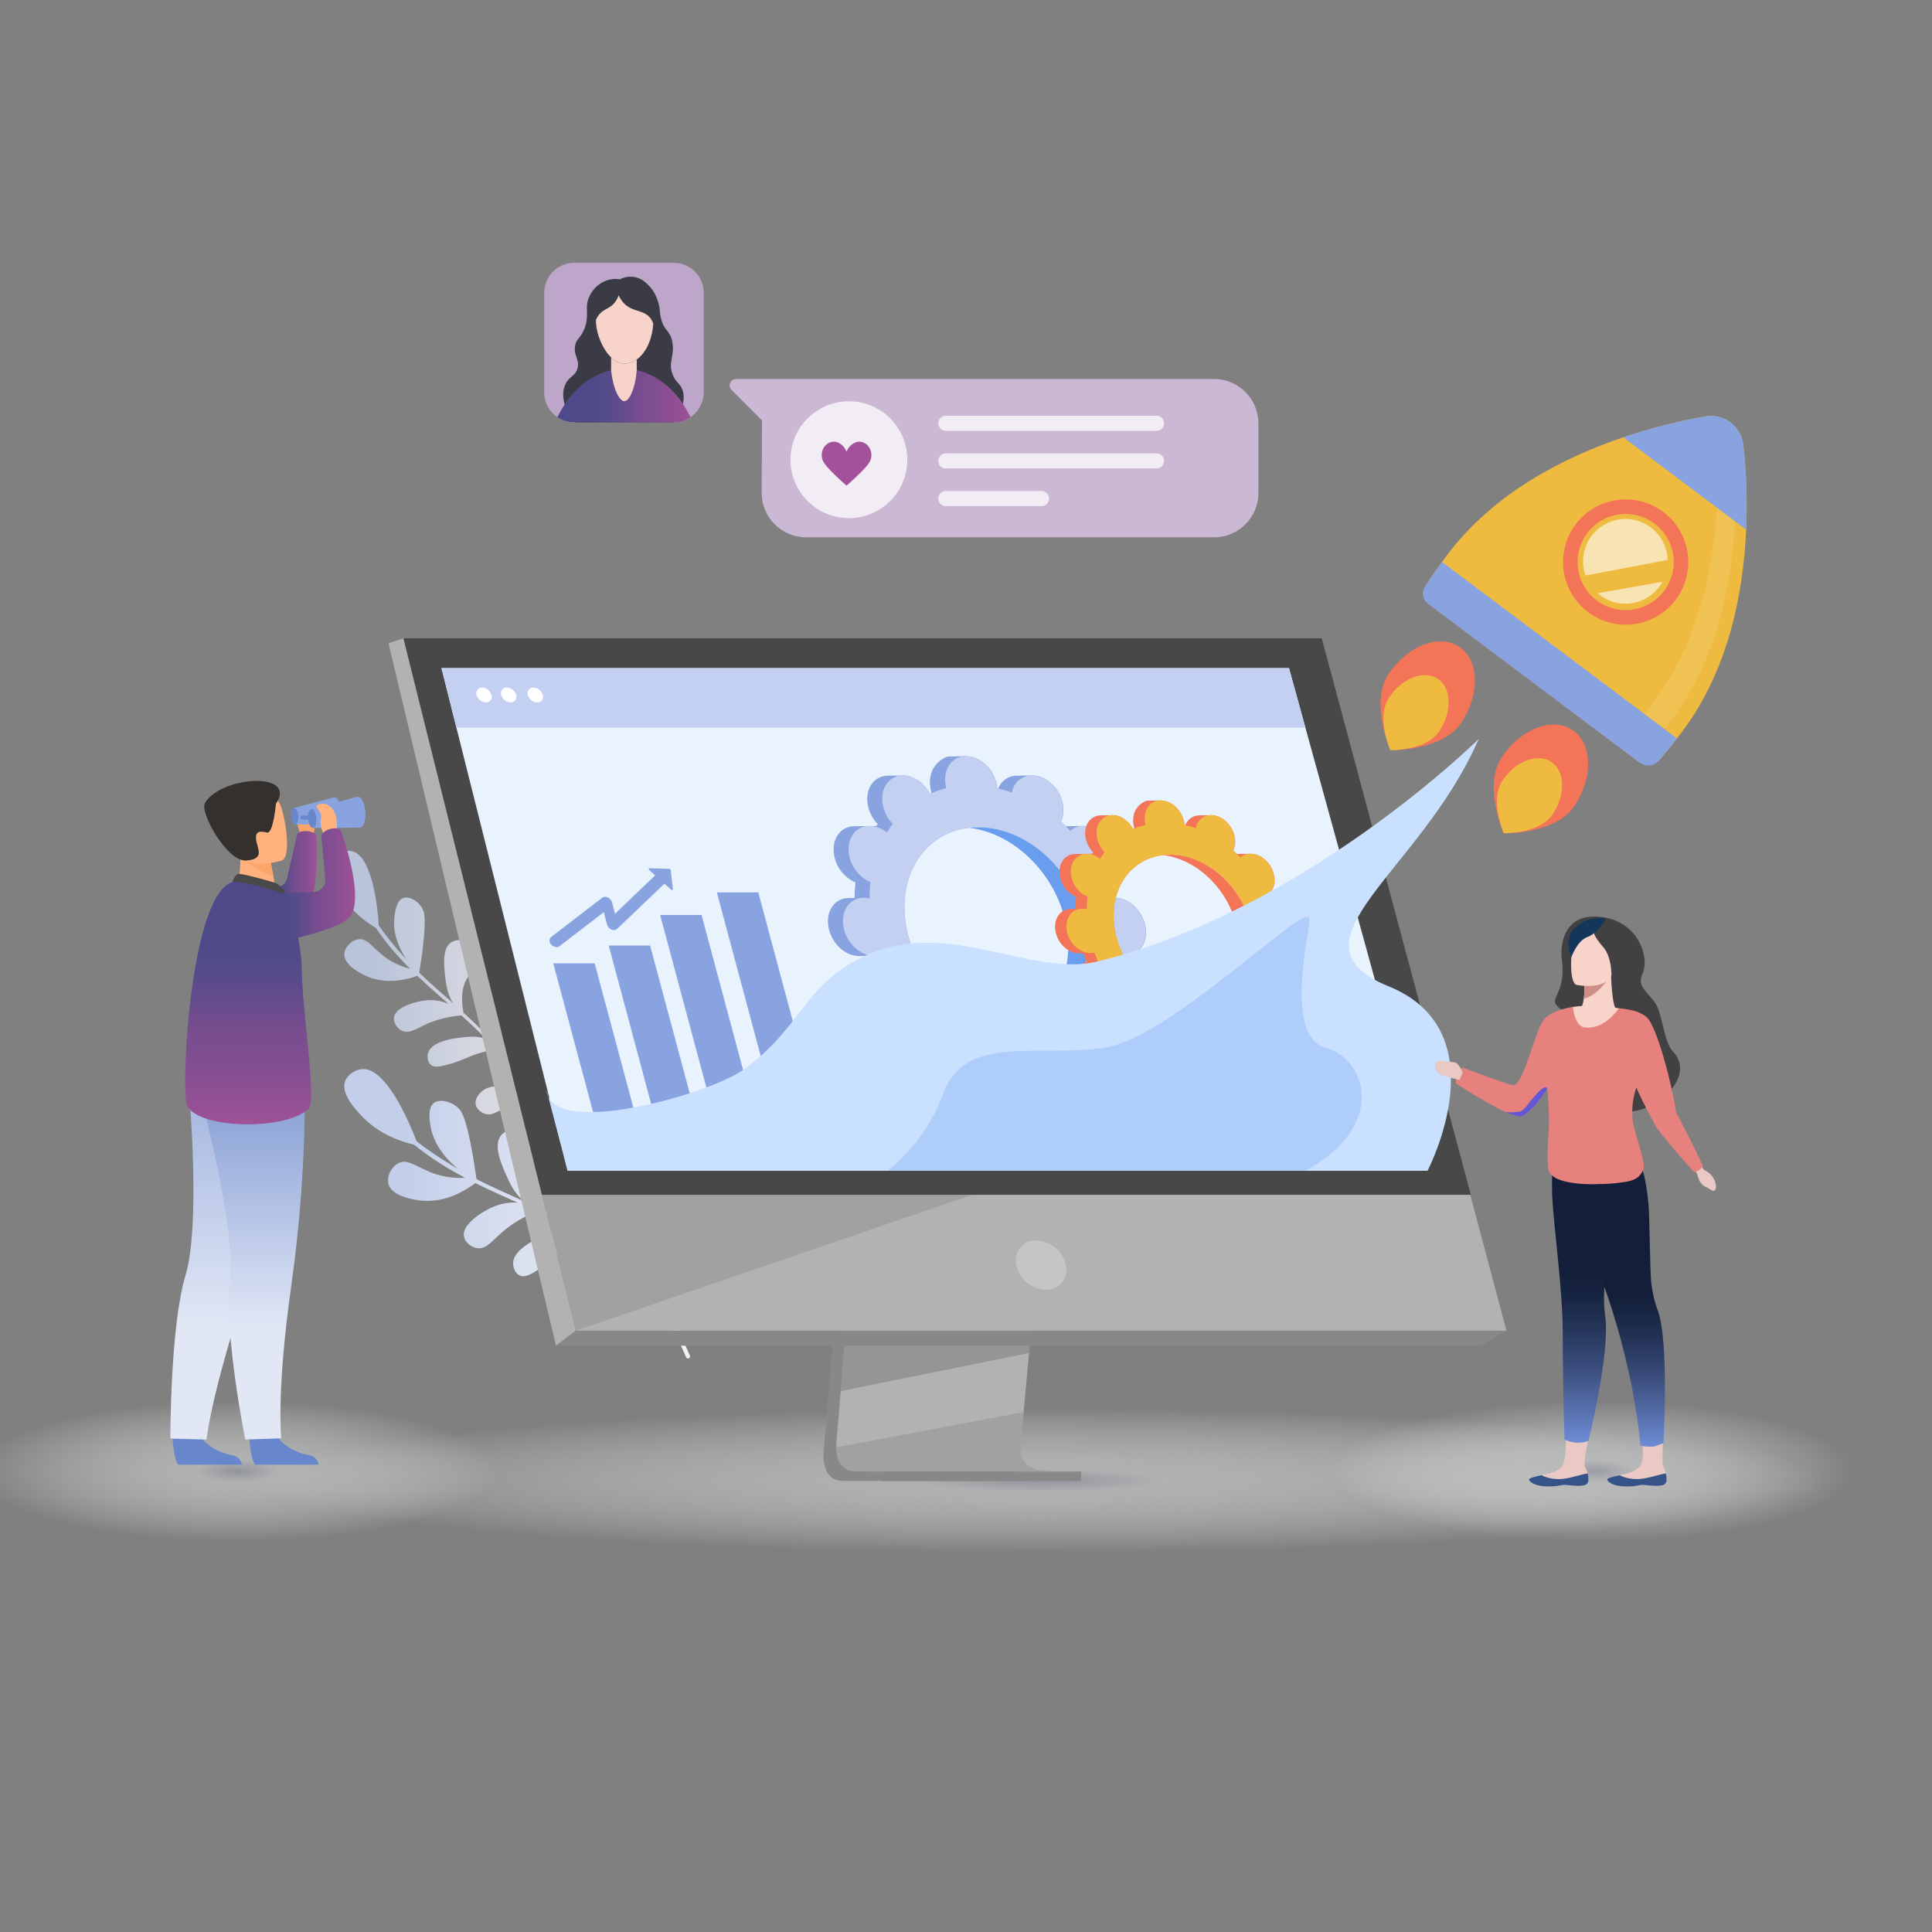
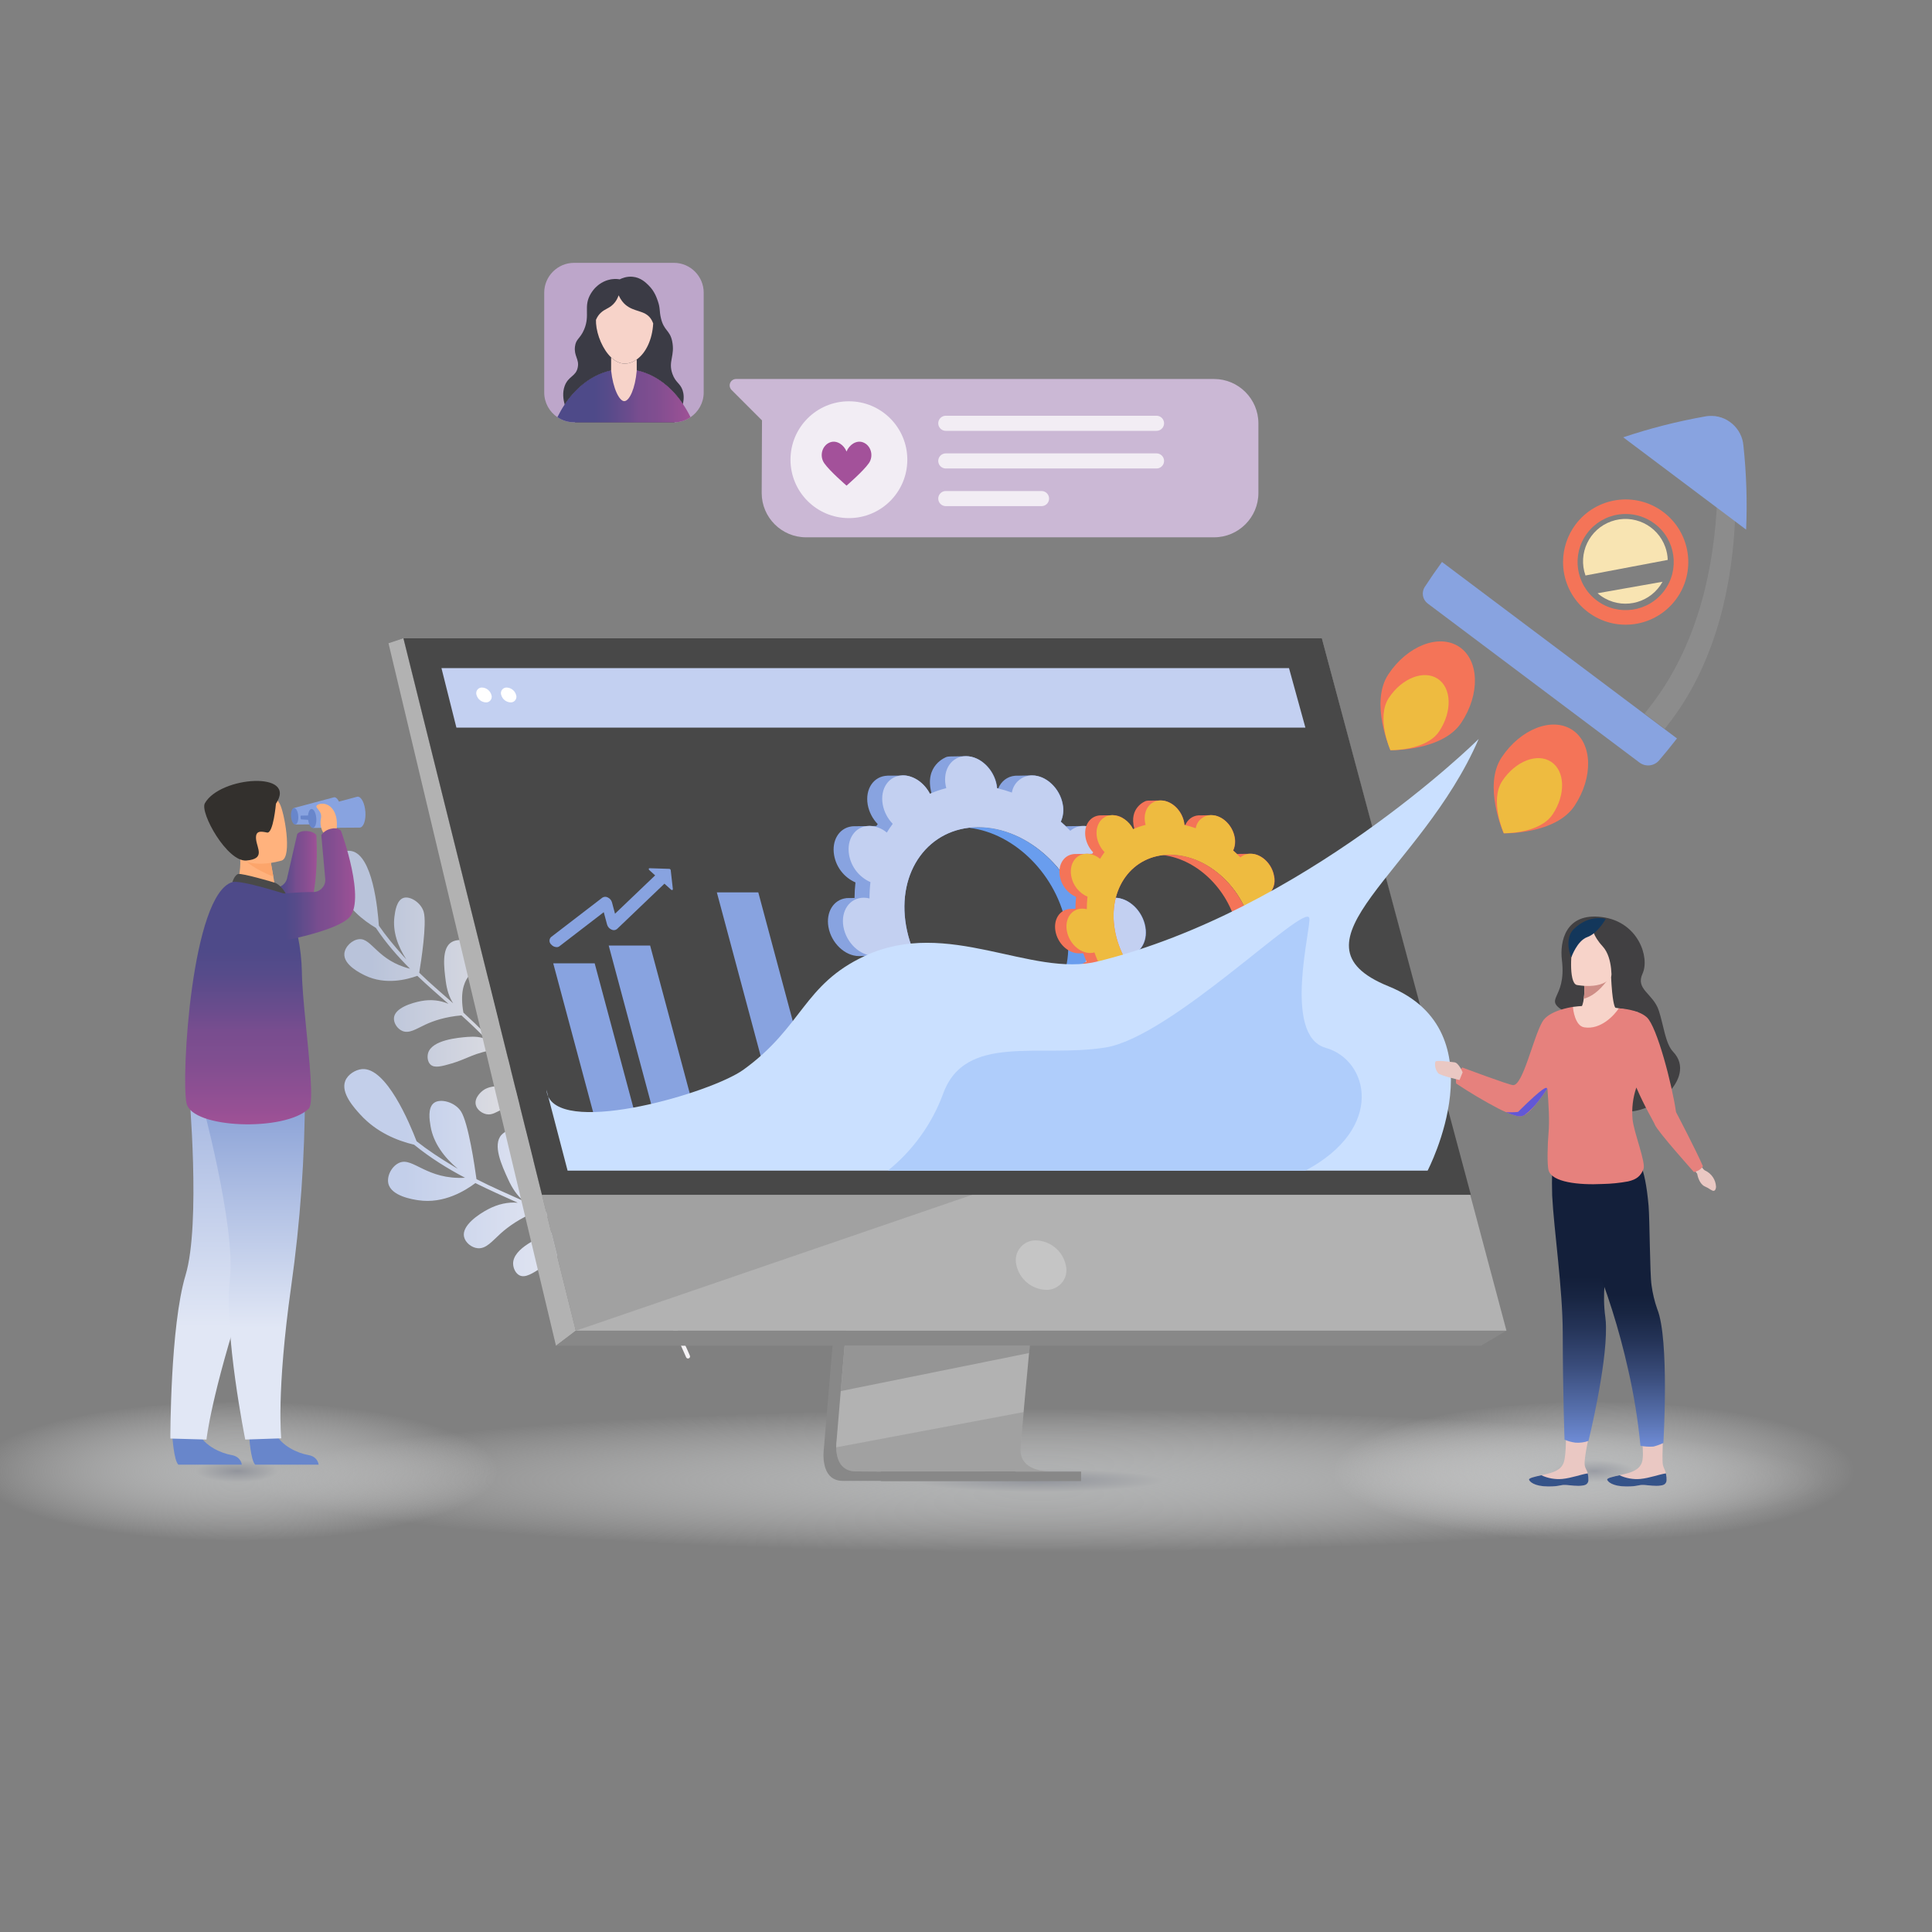
<svg xmlns="http://www.w3.org/2000/svg" version="1.1" id="smarter_recovery_white" x="0px" y="0px" viewBox="0 0 640 640" xml:space="preserve">
  <rect x="0" y="0" width="640" height="640" fill="#808080" stroke="none" />
  <g>
    <linearGradient id="SVGID_1_" gradientUnits="userSpaceOnUse" x1="114.046" y1="402.091" x2="228.596" y2="402.091">
      <stop offset="0.176" style="stop-color:#C3CFEA" />
      <stop offset="0.883" style="stop-color:#F5F3F6" />
    </linearGradient>
    <path fill="url(#SVGID_1_)" d="M228.53,449.07c-4.9-11.6-11.26-21.26-18.95-28.88c-0.8-7.57-0.73-11.82-0.47-14.34 c0.28-2.78-0.19-7.31-2.08-9.51c-2.95-3.43-5.73-2.65-7.38,1.11c-1.08,2.45-0.51,4.77,0.29,7.81c1.14,4.35,2.96,8.11,5.73,11.33 c-1.25-1.06-2.52-2.09-3.83-3.05c-2.3-1.69-4.81-3.32-7.37-4.86c-6.63-11.81,2.65-16.48,0.05-22.84c-0.5-1.23-1.19-1.86-1.61-2.17 c-1.99-1.48-4.99-1.08-6.84,0.03c-3.23,1.95-3.46,6.4-3.53,7.88c-0.28,5.43,2.98,10.8,7.31,14.46c-4.37-2.41-8.52-4.46-11.65-5.95 c-3.34-6.5-3.18-10.68-2.29-13.34c0.4-1.21,1.43-3.55,1.23-6.75c-0.21-3.45-1.47-5.51-4.69-6.03c-2.3-0.37-4.96,0.47-6.33,1.97 c-3.02,3.32,0.07,10.06,2.22,14.76c1.34,2.95,2.98,5.39,5.15,7.18c-5.42-2.48-10.17-4.44-15.65-7.27 c-0.57-4.18-2.68-18.68-5.16-22.48c-2-3.06-6.73-4.31-8.85-2.82c-2.25,1.59-1.53,5.82-1.2,7.79c0.94,5.55,4.55,10.38,9.04,14.09 c-0.51-0.3-0.99-0.57-1.52-0.89c-4.58-2.76-8.52-5.37-12.15-8.24c-2.24-5.84-10.06-24.68-18.14-23.9c-2.03,0.2-4.64,1.69-5.5,3.93 c-1.53,3.97,2.95,8.88,5,11.13c5.39,5.92,12.28,8.66,17.82,9.98c5.39,4.38,11.06,7.89,16.87,10.95 c-12.65,0.69-17.17-6.78-21.62-5.03c-2.54,1-4.36,4.31-3.79,6.91c0.94,4.23,8.19,5.31,9.97,5.57c8.45,1.26,15.58-3.23,18.87-5.69 c4.64,2.3,9.34,4.41,14.04,6.51c-3.26-0.3-6.61,0.48-9.74,2.11c-3.32,1.73-8.87,5.49-8.06,9.17c0.42,1.92,2.47,3.6,4.52,3.79 c2.81,0.26,4.78-2.34,7.63-4.91c2.46-2.21,6.28-5,11.95-7.3c3.87,1.8,7.71,3.69,11.46,5.78c-2.13-0.24-4.4,0.33-6.87,1.32 c-3.13,1.25-12.62,5.03-12.43,10.32c0.05,1.47,0.83,3.16,2.14,3.79c1.89,0.92,4.3-0.63,7.65-2.84c4.83-3.18,7.02-6.51,14.22-9.82 c6.17,3.84,12.06,8.42,17.47,14.38c-6.42-3.82-14.81-1.98-17.48,1.76c-0.26,0.37-2.46,3.45-1.02,5.97 c0.98,1.73,3.21,2.41,4.94,2.23c4.41-0.46,4.71-7.16,15.72-7.47c5.09,6.11,9.7,13.53,13.65,22.88 C227.62,450.45,228.89,449.91,228.53,449.07z" />
    <linearGradient id="SVGID_00000181060239393597945640000001253488961673295805_" gradientUnits="userSpaceOnUse" x1="109.94" y1="335.966" x2="183.049" y2="335.966">
      <stop offset="0.176" style="stop-color:#C3CFEA" />
      <stop offset="0.883" style="stop-color:#F5F3F6" />
    </linearGradient>
    <path opacity="0.84" fill="url(#SVGID_00000181060239393597945640000001253488961673295805_)" d="M178.63,339.73 c-1.58-3.63-4.11-3.69-6.47-0.97c-1.54,1.77-1.66,3.86-1.77,6.61c-0.17,3.94,0.39,7.56,1.87,10.97c-0.77-1.21-1.57-2.4-2.42-3.54 c-1.49-2.01-3.17-4.02-4.92-5.97c-2.51-11.6,6.47-13.12,5.93-19.12c-0.1-1.16-0.52-1.87-0.79-2.23c-1.28-1.75-3.9-2.19-5.73-1.74 c-3.21,0.8-4.55,4.47-4.99,5.69c-1.63,4.47-0.29,9.81,2.39,13.99c-3.03-3.15-5.99-5.93-8.22-7.99c-1.12-6.31,0.09-9.76,1.52-11.77 c0.65-0.91,2.11-2.61,2.77-5.34c0.71-2.94,0.19-4.99-2.38-6.26c-1.83-0.9-4.27-0.89-5.81,0.02c-3.39,2-2.53,8.44-1.95,12.94 c0.37,2.81,1.11,5.28,2.46,7.34c-3.9-3.48-7.37-6.35-11.24-10.13c0.58-3.5,2.58-16.3,1.48-20.15c-0.88-3.08-4.53-5.35-6.69-4.64 c-2.3,0.75-2.79,4.48-3.01,6.21c-0.64,4.89,1.13,9.87,3.93,14.13c-0.35-0.38-0.68-0.73-1.04-1.13c-3.12-3.49-5.75-6.69-8.05-10.03 c-0.36-5.47-2.06-23.27-9.03-24.69c-1.75-0.36-4.32,0.22-5.62,1.88c-2.3,2.93,0.18,8.2,1.32,10.61 c2.99,6.35,8.05,10.42,12.35,12.96c3.38,5.06,7.23,9.46,11.3,13.52c-10.77-2.69-12.63-10.11-16.8-9.79 c-2.38,0.18-4.76,2.48-4.95,4.81c-0.3,3.78,5.49,6.56,6.91,7.24c6.75,3.24,13.88,1.31,17.27,0.1c3.37,3.2,6.85,6.24,10.31,9.28 c-2.72-1.19-5.79-1.53-8.94-0.95c-3.23,0.6-8.85,2.31-9.12,5.6c-0.14,1.71,1.14,3.65,2.81,4.34c2.28,0.94,4.6-0.73,7.65-2.14 c2.63-1.22,6.55-2.57,11.89-3.03c2.82,2.54,5.58,5.15,8.22,7.92c-1.75-0.81-3.82-0.98-6.21-0.79c-2.94,0.24-11.87,0.95-13.07,5.43 c-0.33,1.25-0.12,2.86,0.81,3.73c1.34,1.26,3.77,0.58,7.14-0.4c4.87-1.42,7.56-3.64,14.44-4.55c4.17,4.81,7.93,10.16,10.92,16.55 c-4.39-4.85-11.9-5.48-15.1-3.03c-0.31,0.24-2.95,2.25-2.4,4.74c0.38,1.7,2.07,2.84,3.56,3.14c3.81,0.75,5.83-4.73,15.11-2.16 c2.68,6.42,4.62,13.81,5.52,22.64c0.08,0.8,1.29,0.67,1.2-0.12c-1.11-10.97-3.94-20.71-8.42-29.07c1.28-6.54,2.43-10.09,3.3-12.14 C178.88,345.97,179.65,342.06,178.63,339.73z" />
    <radialGradient id="Ellipse_166_00000098209482105320924330000004614255971757005200_" cx="-668.067" cy="-1987.039" r="0.53" gradientTransform="matrix(495.684 0 0 -45 331493.469 -88926.094)" gradientUnits="userSpaceOnUse">
      <stop offset="0" style="stop-color:#9B9FAA" />
      <stop offset="0.157" style="stop-color:#C7C9CA" />
      <stop offset="1" style="stop-color:#FFFFFF;stop-opacity:0" />
    </radialGradient>
    <ellipse id="Ellipse_166_00000003797031670833150670000009316696248979909806_" opacity="0.67" fill="url(#Ellipse_166_00000098209482105320924330000004614255971757005200_)" cx="343.33" cy="490.66" rx="262.96" ry="23.87" />
    <radialGradient id="Ellipse_166_00000000920886654506216390000015576850329648991621_" cx="-669.125" cy="-1986.97" r="0.516" gradientTransform="matrix(168.116 0 0 -45 112569.531 -88926.094)" gradientUnits="userSpaceOnUse">
      <stop offset="0" style="stop-color:#9B9FAA" />
      <stop offset="0.157" style="stop-color:#C7C9CA" />
      <stop offset="1" style="stop-color:#FFFFFF;stop-opacity:0" />
    </radialGradient>
    <ellipse id="Ellipse_166_00000080925709235999030740000016670333263806149279_" opacity="0.67" fill="url(#Ellipse_166_00000000920886654506216390000015576850329648991621_)" cx="78.93" cy="487.57" rx="86.75" ry="23.22" />
    <radialGradient id="Ellipse_166_00000181798714585634997030000016114794590014169483_" cx="-666.451" cy="-1986.97" r="0.516" gradientTransform="matrix(168.116 0 0 -45 112569.531 -88926.094)" gradientUnits="userSpaceOnUse">
      <stop offset="0" style="stop-color:#9B9FAA" />
      <stop offset="0.157" style="stop-color:#C7C9CA" />
      <stop offset="1" style="stop-color:#FFFFFF;stop-opacity:0" />
    </radialGradient>
    <ellipse id="Ellipse_166_00000160899336248345620220000012666722038726022823_" opacity="0.67" fill="url(#Ellipse_166_00000181798714585634997030000016114794590014169483_)" cx="528.55" cy="487.57" rx="86.75" ry="23.22" />
    <path id="Path_14882" fill="#CAE0FF" d="M278.09,372.83l0.53,2.04C278.31,374.23,278.13,373.54,278.09,372.83z" />
    <g id="_4818-2" transform="translate(1200.122 347.856)">
      <g id="Group_23286" transform="translate(0 0)">
        <g id="Group_23265" transform="translate(20.957 66.693)">
          <g id="Group_23263">
            <path id="Path_15044" fill="#888888" d="M-933.54-108.46l-14.63,173.92c0,0-1.53,10.54,6.31,10.56c12.89,0.03,64.18,0,64.18,0 s-9.71-2.2-9.59-7.13c0.14-5.82,17.1-179,17.1-179L-933.54-108.46z" />
            <path id="Path_15045" fill="#B2B2B2" d="M-873.52,72.87c-2.54,0.01-51.52,0.16-64.08,0c-5.47-0.07-6.43-4.86-6.48-7.97 c-0.02-0.87,0.04-1.73,0.16-2.59l0.38-4.52l0.97-11.52l0.86-10.18l1.1-13.08l0.93-11.04l10.39-123.58l63.37-1.65 c0,0-7.14,72.47-12.2,125.23c-0.57,5.88-1.1,11.51-1.6,16.78c-0.16,1.68-0.32,3.32-0.47,4.92c-0.47,4.99-0.9,9.57-1.27,13.62 c-0.2,2.13-0.38,4.12-0.54,5.93c-0.64,7.11-1.02,11.66-1.03,12.52c0,0.47,0.04,0.94,0.12,1.41 C-881.84,72.69-874.48,72.87-873.52,72.87z" />
            <path id="Path_15046" fill="#B2B2B2" d="M-1087.44-203.11l35.63,143.12l4.88,19.6l16.59,66.66h308.3l-61.17-229.38 L-1087.44-203.11z" />
            <path id="Path_15047" fill="#B2B2B2" d="M-1087.44-203.11l-4.94,1.65l55.48,232.71l6.56-4.98L-1087.44-203.11z" />
            <path id="Path_15048" fill="#888888" d="M-1036.9,31.25h306.4l8.46-4.98h-308.3L-1036.9,31.25z" />
            <rect id="Rectangle_3102" x="-929.3" y="72.93" fill="#888888" width="66.34" height="3.15" />
            <path id="Path_15049" opacity="0.697" fill="#888888" d="M-879.83,31.25l-0.34,2.41l-62.39,12.6 l0.86-10.18l0.41-4.84H-879.83z" />
            <path id="Path_15050" opacity="0.4" fill="#888888" d="M-873.52,72.87 c-2.54,0.01-51.52,0.16-64.08,0c-5.47-0.07-6.43-4.86-6.48-7.97l62.09-11.68c-0.64,7.11-1.02,11.66-1.03,12.52 c0,0.47,0.04,0.94,0.12,1.41C-881.84,72.69-874.48,72.87-873.52,72.87z" />
            <path id="Path_15051" opacity="0.4" fill="#888888" d="M-894.91-20.16l-135.43,46.43l-16.59-66.66 L-894.91-20.16z" />
            <path id="Path_15052" fill="#484848" d="M-1087.44-203.11h304.24l49.36,184.35h-307.71L-1087.44-203.11z" />
          </g>
          <path id="Path_15053" fill="#C5C5C5" d="M-868.01,4.54c-1.02-4.64-5.03-8-9.78-8.19c-3.62-0.14-6.66,2.68-6.8,6.3 c-0.02,0.64,0.04,1.27,0.2,1.89c1.02,4.64,5.03,8,9.78,8.19c3.62,0.14,6.66-2.68,6.8-6.29C-867.79,5.8-867.85,5.16-868.01,4.54z " />
-           <path id="Path_15054" fill="#E9F3FE" d="M-748.19-26.75h-284.86l-32.26-128.52l-2.47-9.85l-2.11-8.4l-4.95-19.71h280.76 l5.43,19.71l2.32,8.41l2.72,9.85L-748.19-26.75z" />
          <path id="Path_15055" fill="#C3D0F1" d="M-788.65-173.52h-281.24l-4.95-19.71h280.76L-788.65-173.52z" />
          <g id="Group_23264" transform="translate(26.337 14.779)">
            <path id="Path_15056" fill="#FFFFFF" d="M-1087.71-201.57c-1.03-0.05-1.9,0.74-1.95,1.77c-0.01,0.24,0.02,0.47,0.1,0.69 c0.39,1.4,1.63,2.39,3.08,2.46c1.03,0.05,1.9-0.74,1.95-1.77c0.01-0.24-0.02-0.47-0.1-0.69 C-1085.02-200.5-1086.26-201.5-1087.71-201.57z" />
            <path id="Path_15057" fill="#FFFFFF" d="M-1079.53-201.57c-1.03-0.05-1.9,0.74-1.95,1.77c-0.01,0.23,0.02,0.47,0.1,0.69 c0.39,1.4,1.63,2.39,3.08,2.46c1.03,0.05,1.9-0.74,1.95-1.77c0.01-0.24-0.02-0.47-0.1-0.7 C-1076.83-200.5-1078.08-201.5-1079.53-201.57z" />
-             <path id="Path_15058" fill="#FFFFFF" d="M-1067.63-199.1c-0.39-1.4-1.63-2.39-3.08-2.46c-1.03-0.05-1.9,0.74-1.95,1.77 c-0.01,0.24,0.02,0.47,0.1,0.69c0.39,1.4,1.63,2.39,3.08,2.46c1.03,0.05,1.9-0.74,1.95-1.77 C-1067.52-198.65-1067.55-198.88-1067.63-199.1z" />
          </g>
        </g>
        <g id="Group_23274" transform="translate(318.57)">
          <g id="Group_23271" transform="translate(12.703)">
-             <path id="Path_15079" fill="#EEBB40" d="M-952.96-172.42c-0.9,20.84-5.75,46.35-21.16,66.88c-0.57,0.75-1.14,1.5-1.71,2.24 c-1.73,2.23-3.49,4.41-5.27,6.51c-2,2.34-5.48,2.73-7.94,0.88l-68.42-51.38c-2.25-1.69-2.8-4.84-1.26-7.19 c1.6-2.44,3.29-4.86,5.04-7.28c0.55-0.76,1.11-1.51,1.68-2.26c15.41-20.52,38.56-32.29,58.32-38.97 c8.76-2.95,17.73-5.24,26.84-6.86c1.1-0.2,2.22-0.25,3.33-0.14c1.56,0.15,3.08,0.64,4.43,1.44c2.99,1.82,4.94,4.97,5.22,8.46 C-952.87-190.91-952.57-181.65-952.96-172.42z" />
            <path id="Path_15080" fill="#88A3E0" d="M-1053.72-161.7c-2,2.74-3.9,5.5-5.7,8.27c-1.17,1.81-0.74,4.21,0.98,5.5l70.15,52.68 c2.01,1.51,4.84,1.2,6.48-0.71c2.01-2.35,3.99-4.77,5.93-7.28L-1053.72-161.7z" />
            <g id="Group_23270" transform="translate(42.065 25.028)">
              <path id="Path_15081" fill="#F47458" d="M-1034.98-165.94c-11.46-0.03-20.73-9.35-20.7-20.81c0.01-4.47,1.47-8.82,4.15-12.4 l0,0c6.88-9.16,19.89-11.01,29.05-4.13c9.16,6.88,11.01,19.89,4.13,29.05c-3.3,4.4-8.22,7.31-13.67,8.08 C-1033-166.01-1033.99-165.94-1034.98-165.94z M-1034.91-202.62c-0.76,0-1.52,0.05-2.28,0.16c-4.18,0.58-7.96,2.82-10.49,6.2 l0,0c-5.28,7.03-3.86,17.02,3.18,22.3c7.03,5.28,17.02,3.86,22.3-3.18c5.28-7.03,3.86-17.02-3.18-22.3 C-1028.12-201.5-1031.47-202.62-1034.91-202.62L-1034.91-202.62z" />
            </g>
            <path id="Path_15082" opacity="0.1" fill="#FFFFFF" d="M-957.5-203.76 c-0.17-1.7-0.7-3.34-1.57-4.81c-1.35-0.8-2.87-1.29-4.43-1.44c0.01,0.09,0.02,0.18,0.03,0.27c0.98,9.19,1.28,18.45,0.89,27.68 c-0.9,20.84-5.75,46.35-21.16,66.88c-0.57,0.75-1.14,1.5-1.71,2.24c-0.38,0.49-0.77,0.98-1.15,1.47l6.69,5.04 c0.14-0.18,0.28-0.36,0.42-0.54c0.57-0.74,1.14-1.49,1.71-2.24c15.41-20.52,20.26-46.04,21.16-66.88 C-956.22-185.31-956.52-194.57-957.5-203.76z" />
            <path id="Path_15083" fill="#88A3E0" d="M-953.85-200.1c-0.43-5.93-5.59-10.39-11.53-9.96c-0.49,0.04-0.98,0.1-1.46,0.21 c-9.1,1.62-18.07,3.91-26.84,6.86l40.71,30.58C-952.57-181.65-952.87-190.91-953.85-200.1z" />
          </g>
          <g id="Group_23272" transform="translate(0 67.623)">
            <path id="Path_15084" fill="#F47458" d="M-1035.32-201.22c-6.67-4.43-17.17-0.35-23.45,9.1c-6.28,9.46,0.7,25.15,0.7,25.15 s17.17,0.36,23.45-9.1C-1028.33-185.53-1028.65-196.79-1035.32-201.22z" />
            <path id="Path_15085" fill="#F47458" d="M-997.82-173.67c-6.67-4.43-17.17-0.35-23.45,9.1c-6.28,9.46,0.7,25.15,0.7,25.15 s17.17,0.36,23.45-9.1C-990.83-157.98-991.15-169.24-997.82-173.67z" />
          </g>
          <g id="Group_23273" transform="translate(0.894 77.73)">
            <path id="Path_15086" fill="#EEBB40" d="M-1043.3-200.72c-4.6-3.06-11.85-0.25-16.19,6.28s0.49,17.36,0.49,17.36 s11.85,0.25,16.19-6.28C-1038.48-189.89-1038.7-197.66-1043.3-200.72z" />
            <path id="Path_15087" fill="#EEBB40" d="M-1005.72-173.21c-4.6-3.06-11.85-0.25-16.19,6.28c-4.34,6.53,0.49,17.36,0.49,17.36 s11.85,0.25,16.19-6.28S-1001.12-170.15-1005.72-173.21z" />
          </g>
          <path id="Path_15088" fill="#F8E4B2" d="M-989.47-151.34l21.51-3.8c-3.74,6.79-12.27,9.26-19.06,5.52 C-987.9-150.11-988.72-150.68-989.47-151.34z" />
          <path id="Path_15089" fill="#F8E4B2" d="M-966.23-162.38l-27.25,5.16c-2.59-7.3,1.23-15.32,8.53-17.92s15.32,1.23,17.92,8.53 C-966.55-165.25-966.28-163.82-966.23-162.38z" />
        </g>
        <g id="Group_23283" transform="translate(152.773 102.071)">
          <g id="Group_23281">
            <path id="Path_15127" fill="#699DEE" d="M-993.27-142.84c3.22,18.25-7.44,33.05-23.8,33.05c-1.06,0-2.16-0.74-3.22-0.86 c14.57-1.75,23.72-15.13,20.71-32.19s-17.08-31.1-32.26-32.86c1.03-0.13,2.08-0.19,3.12-0.19 C-1012.36-175.89-996.49-161.09-993.27-142.84z" />
            <path id="Path_15128" fill="#88A3E0" d="M-980.19-133.3c4.66,0,7.68-4.31,6.74-9.62c-0.94-5.31-5.47-9.62-10.13-9.62 c-0.23,0-0.46,0.02-0.69,0.04c-0.7-1.95-1.5-3.87-2.4-5.74c2.35-1.63,3.58-4.81,2.93-8.46c-0.91-5.16-5.21-9.36-9.72-9.61 l-5.49,0.07c-0.27,0-0.54,0.01-0.81,0.04c-0.55-0.52-1.11-1.03-1.69-1.53c0.8-1.79,1.03-3.78,0.65-5.71 c-0.94-5.31-5.47-9.62-10.13-9.62c-0.04,0-0.07,0-0.11,0l0,0l-4.57,0.09c-0.13-0.01-0.26-0.01-0.39-0.01 c-0.23,0-0.46,0.01-0.68,0.03l0,0c-1.23,0.11-2.4,0.56-3.37,1.31c-0.96,0.76-1.71,1.75-2.17,2.89 c-0.11-0.02-0.22-0.05-0.33-0.08c-0.03-0.32-0.07-0.65-0.13-0.98c-0.94-5.31-5.47-9.62-10.13-9.62l-5,0.08h-0.07 c-0.08,0-0.16,0-0.23,0.01h-0.09l0,0c-0.36,0.01-0.71,0.06-1.06,0.13l0,0c-0.22,0.08-7.58,2.75-5.06,12.02l-0.52,0.22 c-0.96-1.83-2.36-3.4-4.07-4.55c-3.24-1.99-5.35-1.52-5.63-1.48l-4.36,0.02v0.01c-4.55,0.12-7.47,4.37-6.55,9.61 c0.44,2.42,1.6,4.66,3.31,6.43c-0.15,0.2-0.3,0.41-0.45,0.62l-1.52,0.02c-0.22-0.02-0.45-0.03-0.67-0.03 c-0.28,0-0.56,0.01-0.83,0.05l-3.86,0.04c-0.02,0-0.04,0-0.07,0c-0.1,0-0.21,0-0.31,0c-0.18,0-0.36,0.01-0.54,0.02h-0.01 c-0.15,0.01-0.3,0.02-0.44,0.05c-4.09,0.57-6.61,4.63-5.74,9.55c0.7,3.99,3.35,7.37,7.07,9c-0.19,1.71-0.3,3.43-0.31,5.15 l-1.69,0.03c-0.07,0-0.15-0.01-0.22-0.01c-0.18,0-0.35,0.01-0.52,0.02h-0.32c0,0.01,0.01,0.01,0.01,0.02 c-4.18,0.48-6.78,4.58-5.9,9.57c0.94,5.31,5.47,9.62,10.13,9.62l1.89-0.03c0.44,1.24,0.93,2.46,1.45,3.66 c-3.26,1.19-5.15,4.86-4.38,9.21c0.9,5.11,5.13,9.28,9.59,9.6l0,0h0.01c0.17,0.01,0.35,0.02,0.52,0.02 c0.23,0,0.46-0.01,0.68-0.03l4.28-0.04l0,0c0.04,0,0.07,0,0.11,0c0.57,0,1.13-0.07,1.68-0.2c0.69,0.7,1.4,1.39,2.12,2.05 c-0.99,1.89-1.3,4.06-0.87,6.16c0.94,5.31,5.47,9.62,10.13,9.62l4.96-0.08l0,0c0.04,0,0.07,0,0.11,0 c2.69,0.03,5.13-1.58,6.16-4.06c0.56,0.15,1.13,0.29,1.69,0.42c0.03,0.32,0.07,0.65,0.13,0.98c0.94,5.31,5.47,9.62,10.13,9.62 l5.07-0.08h0.02h0.32l0,0c4.46-0.2,7.31-4.43,6.4-9.61c-0.06-0.33-0.13-0.66-0.21-0.98c0.16-0.04,0.32-0.09,0.48-0.13 c1.79,2.35,4.53,3.78,7.47,3.92l4.88-0.09c0.06,0,0.13,0.01,0.19,0.01c4.66,0,7.68-4.31,6.74-9.62 c-0.36-1.97-1.18-3.83-2.41-5.41c0.63-0.81,1.23-1.65,1.79-2.52h5.72l0,0h0.11c4.66,0,7.68-4.31,6.74-9.62 c-0.67-3.76-3.06-7-6.46-8.73c0.13-1.36,0.19-2.74,0.2-4.15C-980.66-133.32-980.42-133.31-980.19-133.3z M-1017.27-110.49 c-16.41,0-32.29-14.64-35.47-32.71s7.53-32.71,23.94-32.71c16.41,0,32.29,14.65,35.47,32.71 C-990.15-125.13-1000.87-110.49-1017.27-110.49L-1017.27-110.49z" />
            <path id="Path_15129" fill="#C3D0F1" d="M-980.3-133.3c4.66,0,7.68-4.31,6.74-9.62c-0.94-5.31-5.47-9.62-10.13-9.62 c-0.23,0-0.46,0.02-0.69,0.04c-0.7-1.95-1.5-3.87-2.4-5.74c2.35-1.63,3.58-4.81,2.94-8.46c-0.94-5.31-5.47-9.62-10.13-9.62 c-1.6-0.02-3.16,0.55-4.37,1.6c-1.03-1.05-2.09-2.05-3.19-3.01c0.8-1.79,1.03-3.78,0.65-5.71c-0.94-5.31-5.47-9.62-10.13-9.62 c-3.32,0-6.14,2.4-6.69,5.67c-1.62-0.58-3.27-1.06-4.95-1.45c-0.03-0.32-0.07-0.65-0.13-0.98c-0.94-5.31-5.47-9.62-10.13-9.62 c-4.66,0-7.68,4.31-6.74,9.62c0.06,0.33,0.13,0.66,0.22,0.98c-1.86,0.46-3.67,1.08-5.41,1.86c-1.86-3.57-5.35-6.09-8.91-6.09 c-4.66,0-7.68,4.31-6.73,9.62c0.44,2.42,1.6,4.66,3.31,6.43c-0.7,0.93-1.35,1.89-1.95,2.89c-1.61-1.37-3.65-2.15-5.76-2.21 c-4.66,0-7.68,4.31-6.74,9.62c0.7,3.99,3.35,7.37,7.07,9c-0.21,1.8-0.31,3.6-0.31,5.41c-0.62-0.16-1.26-0.24-1.9-0.24 c-4.66,0-7.67,4.31-6.74,9.62c0.94,5.31,5.47,9.62,10.13,9.62c0.61,0,1.22-0.08,1.82-0.24c0.46,1.31,0.98,2.61,1.53,3.88 c-3.26,1.19-5.15,4.86-4.38,9.21c0.94,5.31,5.47,9.62,10.13,9.62c1.89,0.03,3.7-0.77,4.96-2.18c1.25,1.38,2.56,2.7,3.92,3.95 c-0.99,1.89-1.3,4.07-0.87,6.16c0.94,5.31,5.47,9.62,10.13,9.62c3.31,0,6.13-2.39,6.68-5.65c2.03,0.8,4.12,1.45,6.24,1.94 c0.03,0.32,0.07,0.65,0.13,0.98c0.94,5.31,5.47,9.62,10.13,9.62c4.66,0,7.67-4.31,6.74-9.62c-0.06-0.33-0.13-0.66-0.22-0.98 c1.57-0.39,3.11-0.89,4.61-1.52c1.95,3.11,5.15,5.23,8.42,5.23c4.66,0,7.68-4.31,6.74-9.62c-0.35-1.97-1.18-3.83-2.41-5.41 c1.01-1.3,1.93-2.66,2.75-4.09c1.44,0.99,3.13,1.53,4.87,1.56c4.66,0,7.67-4.31,6.74-9.62c-0.67-3.76-3.06-7-6.46-8.74 c0.13-1.36,0.19-2.74,0.2-4.15C-980.76-133.32-980.53-133.3-980.3-133.3z M-1017.27-110.49c-16.41,0-32.29-14.64-35.47-32.71 s7.53-32.71,23.94-32.71c16.41,0,32.29,14.64,35.47,32.71S-1000.87-110.49-1017.27-110.49L-1017.27-110.49z" />
          </g>
          <g id="Group_23282" transform="translate(68.167 13.265)">
            <path id="Path_15130" fill="#F47458" d="M-1006.28-154.79c2.46,13.95-5.69,25.27-18.19,25.27c-0.83-0.18-1.65-0.4-2.46-0.66 c11.14-1.34,18.13-11.56,15.83-24.61c-2.3-13.05-13.06-23.78-24.67-25.12c0.79-0.1,1.59-0.14,2.38-0.14 C-1020.88-180.06-1008.74-168.74-1006.28-154.79z" />
            <path id="Path_15131" fill="#F47458" d="M-996.28-147.5c3.56,0,5.87-3.29,5.15-7.35s-4.18-7.35-7.75-7.35 c-0.18,0-0.35,0.02-0.52,0.03c-0.54-1.49-1.15-2.96-1.83-4.39c1.95-1.53,2.83-4.06,2.24-6.47c-0.69-3.94-3.98-7.16-7.43-7.34 l-4.2,0.05c-0.21,0-0.41,0.01-0.62,0.04c-0.42-0.4-0.85-0.79-1.29-1.17c0.61-1.37,0.79-2.89,0.5-4.36 c-0.72-4.06-4.18-7.35-7.74-7.35c-0.03,0-0.06,0-0.08,0l0,0l-3.5,0.07c-0.1,0-0.2-0.01-0.3-0.01c-0.18,0-0.35,0.01-0.52,0.02 l0,0c-0.94,0.08-1.83,0.43-2.58,1c-0.74,0.58-1.31,1.34-1.66,2.21c-0.08-0.02-0.17-0.04-0.25-0.06 c-0.02-0.25-0.05-0.5-0.1-0.75c-0.72-4.06-4.18-7.35-7.74-7.35l-3.83,0.06h-0.05c-0.06,0-0.12,0-0.18,0h-0.07l0,0 c-0.27,0.01-0.54,0.04-0.81,0.1l0,0c-0.17,0.06-5.79,2.1-3.86,9.19l-0.39,0.17c-0.74-1.4-1.81-2.6-3.12-3.48 c-1.24-0.91-2.78-1.31-4.31-1.13l-3.34,0.02l0,0c-3.48,0.09-5.71,3.34-5,7.35c0.34,1.85,1.22,3.56,2.53,4.92 c-0.11,0.16-0.23,0.31-0.34,0.47l-1.16,0.01c-0.17-0.02-0.34-0.02-0.52-0.02c-0.21,0-0.42,0.01-0.64,0.04l-2.95,0.03 c-0.02,0-0.03,0-0.05,0c-0.08,0-0.16,0-0.24,0c-0.14,0-0.28,0-0.41,0.02h-0.01c-0.11,0.01-0.23,0.02-0.34,0.04 c-3.12,0.43-5.05,3.53-4.39,7.3c0.53,3.05,2.56,5.63,5.4,6.88c-0.15,1.31-0.23,2.62-0.23,3.94l-1.29,0.02 c-0.06,0-0.11,0-0.17,0c-0.14,0-0.27,0.01-0.4,0.02h-0.25c0,0.01,0,0.01,0,0.02c-3.2,0.37-5.19,3.5-4.51,7.32 c0.72,4.06,4.18,7.35,7.75,7.35l1.45-0.02c0.34,0.95,0.71,1.88,1.1,2.8c-2.49,0.91-3.93,3.72-3.35,7.04 c0.69,3.91,3.92,7.1,7.33,7.33l0,0h0.01c0.13,0.01,0.27,0.02,0.4,0.02c0.18,0,0.35-0.01,0.52-0.03l3.27-0.04l0,0 c0.03,0,0.06,0,0.08,0c0.43,0,0.87-0.05,1.29-0.15c0.53,0.54,1.07,1.06,1.62,1.57c-0.75,1.45-0.99,3.11-0.66,4.71 c0.72,4.06,4.18,7.35,7.75,7.35l3.79-0.06l0,0c0.03,0,0.06,0,0.08,0c2.06,0.02,3.92-1.21,4.71-3.11 c0.43,0.12,0.86,0.22,1.3,0.32c0.02,0.25,0.05,0.49,0.1,0.75c0.72,4.06,4.18,7.35,7.75,7.35l3.87-0.06h0.02h0.25l0,0 c3.41-0.16,5.59-3.38,4.89-7.35c-0.04-0.25-0.1-0.5-0.16-0.75c0.12-0.03,0.25-0.07,0.37-0.1c1.37,1.79,3.46,2.89,5.72,3 l3.73-0.07c0.05,0,0.09,0.01,0.14,0.01c3.56,0,5.87-3.29,5.15-7.35c-0.27-1.51-0.91-2.92-1.84-4.13 c0.48-0.62,0.94-1.26,1.37-1.93h4.37l0,0h0.08c3.56,0,5.87-3.29,5.15-7.35c-0.51-2.88-2.34-5.35-4.94-6.68 c0.1-1.04,0.15-2.09,0.15-3.17C-996.64-147.52-996.46-147.5-996.28-147.5z M-1024.63-130.06c-12.54,0-24.69-11.19-27.12-25 c-2.43-13.81,5.76-25,18.3-25s24.69,11.2,27.12,25C-1003.9-141.26-1012.09-130.06-1024.63-130.06L-1024.63-130.06z" />
            <path id="Path_15132" fill="#EEBB40" d="M-996.37-147.5c3.56,0,5.87-3.29,5.15-7.35s-4.18-7.35-7.74-7.35 c-0.18,0-0.35,0.01-0.53,0.03c-0.54-1.49-1.15-2.96-1.83-4.39c1.95-1.53,2.83-4.06,2.24-6.47c-0.72-4.06-4.18-7.35-7.75-7.35 c-1.23-0.02-2.42,0.42-3.34,1.22c-0.79-0.8-1.6-1.56-2.43-2.3c0.61-1.37,0.79-2.89,0.5-4.36c-0.72-4.06-4.18-7.35-7.75-7.35 c-2.53,0-4.7,1.83-5.11,4.34c-1.24-0.44-2.5-0.81-3.78-1.1c-0.02-0.25-0.06-0.5-0.1-0.75c-0.72-4.06-4.18-7.35-7.75-7.35 c-3.56,0-5.87,3.29-5.15,7.35c0.05,0.25,0.1,0.5,0.16,0.75c-1.42,0.35-2.8,0.82-4.14,1.42c-1.26-2.67-3.87-4.45-6.82-4.66 c-3.56,0-5.87,3.29-5.15,7.35c0.34,1.85,1.22,3.56,2.53,4.92c-0.53,0.71-1.03,1.44-1.49,2.21c-1.23-1.05-2.79-1.65-4.41-1.69 c-3.56,0-5.87,3.29-5.15,7.35c0.53,3.05,2.56,5.64,5.4,6.88c-0.16,1.37-0.24,2.75-0.24,4.14c-0.48-0.12-0.97-0.18-1.46-0.19 c-3.56,0-5.87,3.29-5.15,7.35c0.72,4.06,4.18,7.35,7.75,7.35c0.47,0,0.94-0.06,1.39-0.19c0.35,1,0.75,1.99,1.17,2.96 c-2.49,0.91-3.93,3.72-3.35,7.04c0.72,4.06,4.18,7.35,7.75,7.35c1.45,0.02,2.83-0.59,3.79-1.67c0.96,1.06,1.95,2.06,2.99,3.02 c-0.75,1.45-0.99,3.11-0.66,4.71c0.72,4.06,4.18,7.35,7.74,7.35c2.53,0,4.69-1.83,5.11-4.32c1.55,0.61,3.15,1.11,4.77,1.48 c0.02,0.25,0.05,0.5,0.1,0.75c0.72,4.06,4.18,7.35,7.75,7.35s5.87-3.29,5.15-7.35c-0.05-0.25-0.1-0.5-0.17-0.75 c1.2-0.3,2.38-0.68,3.52-1.16c1.34,2.33,3.76,3.84,6.44,4c3.56,0,5.87-3.29,5.15-7.35c-0.27-1.51-0.91-2.92-1.84-4.13 c0.77-0.99,1.47-2.03,2.1-3.12c1.1,0.75,2.39,1.17,3.73,1.19c3.56,0,5.87-3.29,5.15-7.35c-0.51-2.88-2.34-5.35-4.94-6.68 c0.1-1.04,0.15-2.1,0.15-3.17C-996.72-147.51-996.55-147.5-996.37-147.5z M-1024.64-130.06c-12.54,0-24.69-11.19-27.12-25 c-2.43-13.81,5.76-25,18.3-25c12.55,0,24.68,11.19,27.12,25C-1003.9-141.26-1012.09-130.06-1024.64-130.06L-1024.64-130.06z" />
          </g>
        </g>
        <g id="Group_23284" transform="translate(69.272 135.684)">
          <path id="Path_15133" fill="#88A3E0" d="M-1086.13-164.43l15.46,57.68h13.73l-15.46-57.68H-1086.13z" />
          <path id="Path_15134" fill="#88A3E0" d="M-1067.75-170.32l17.03,63.57h13.73l-17.04-63.57H-1067.75z" />
-           <path id="Path_15135" fill="#88A3E0" d="M-1050.72-180.46l19.75,73.71h13.73l-19.76-73.71H-1050.72z" />
          <path id="Path_15136" fill="#88A3E0" d="M-1018.2-187.93h-13.73l19.75,73.72h13.73L-1018.2-187.93z" />
          <path id="Path_15137" fill="#88A3E0" d="M-1084.1-170.06l14.71-11.31l1.11,4.15c0.22,0.72,0.74,1.31,1.44,1.61 c0.59,0.32,1.32,0.25,1.84-0.18l15.71-15.02l2.2,1.98c0.27,0.24,0.62,0.13,0.59-0.18l-0.71-6.29c-0.04-0.23-0.23-0.4-0.46-0.42 l-6.53-0.21c-0.32-0.01-0.4,0.36-0.13,0.6l1.96,1.77l-13.29,12.7l-1.02-3.8c-0.21-0.7-0.7-1.27-1.36-1.58 c-0.57-0.32-1.27-0.29-1.82,0.06l-17.01,13.07c-0.66,0.66-0.66,1.74,0.01,2.4c0.03,0.03,0.07,0.06,0.1,0.09 c0.44,0.51,1.07,0.81,1.75,0.83C-1084.68-169.77-1084.36-169.87-1084.1-170.06z" />
        </g>
        <path id="Path_15138" fill="#CAE0FF" d="M-1019.1,13.16l0.58,2.25C-1018.85,14.7-1019.04,13.94-1019.1,13.16z" />
        <path id="Path_15139" fill="#CAE0FF" d="M-727.21,39.93h-284.89l-6.41-24.52c5.9,12.68,53.9-1.19,64.66-8.91 c19.67-14.2,19.81-28.18,40.17-37.67c27.57-12.86,55.13,7.28,77.3,1.78c67.99-16.84,124.35-71.94,126.09-73.68 c-19.09,44.19-65.6,67.45-29.85,81.94C-703.06-6.11-727.21,39.93-727.21,39.93z" />
        <path id="Path_15147" fill="#AFCDFB" d="M-767.71,39.93h-138.3c8.25-6.64,14.56-15.39,18.26-25.32 c7.24-20.36,31.98-11.95,53.83-15.47c21.88-3.51,66.01-48.05,67.52-42.92c0.81,2.75-9.05,38.94,5.43,43.03 C-746.67,3.27-741.2,25.88-767.71,39.93z" />
      </g>
    </g>
    <g id="Group_23046">
-       <path id="Path_14803" fill="#FCA56B" d="M103.95,275.93c0.44-1.58,0.28-3.27-0.45-4.73c-1.24-2.24,0.76-3.8,0.26-4.47 s-3.81-0.61-4.94,2.65c-1.13,3.25,0.78,6.93,0.78,6.93L103.95,275.93z" />
      <linearGradient id="Path_14804_00000110434648856964077220000003130252597714096551_" gradientUnits="userSpaceOnUse" x1="87.433" y1="290.593" x2="104.939" y2="290.593">
        <stop offset="0.275" style="stop-color:#4E4A89" />
        <stop offset="0.377" style="stop-color:#564B8A" />
        <stop offset="0.534" style="stop-color:#6B4C8D" />
        <stop offset="0.613" style="stop-color:#784D8F" />
        <stop offset="0.737" style="stop-color:#804E90" />
        <stop offset="0.925" style="stop-color:#955094" />
        <stop offset="1" style="stop-color:#9F5196" />
      </linearGradient>
      <path id="Path_14804" fill="url(#Path_14804_00000110434648856964077220000003130252597714096551_)" d="M90.08,293.84 c2.11,0.63,4.33-0.56,4.96-2.67c0.06-0.18,0.1-0.37,0.13-0.56l3.29-14.31c0,0,0.68-1.11,3.06-1.01c2.58,0.11,3.28,1.39,3.28,1.39 s1.6,25.2-5.86,28.75S83.03,291.74,90.08,293.84z" />
      <path id="Path_14805" fill="#6886CB" d="M105.55,485.19H84.54c-1.49-1.35-1.99-9.31-1.99-9.31s6.51-5.87,8.64-1.22 c2.02,4.41,7.61,6.76,10.95,7.34C105.02,482.5,105.48,484.61,105.55,485.19z" />
      <path id="Path_14806" fill="#6886CB" d="M80.1,485.19H59.09c-1.49-1.35-1.99-9.31-1.99-9.31s6.51-5.87,8.64-1.22 c2.02,4.41,7.61,6.76,10.95,7.34C79.57,482.5,80.03,484.61,80.1,485.19z" />
      <linearGradient id="Path_14807_00000008847110787497963990000007389418658942397591_" gradientUnits="userSpaceOnUse" x1="75.821" y1="360.885" x2="75.821" y2="476.867">
        <stop offset="0" style="stop-color:#A4B6E0" />
        <stop offset="0.678" style="stop-color:#E1E7F5" />
      </linearGradient>
      <path id="Path_14807" fill="url(#Path_14807_00000008847110787497963990000007389418658942397591_)" d="M95.2,375.21 c0,0-2.99,19.11-14.14,53.04S68.4,476.87,68.4,476.87l-11.96-0.33c0,0-0.1-37.08,5.03-54.14s1.11-61.51,1.11-61.51L95.2,375.21z" />
      <linearGradient id="Path_14808_00000005228290920666152250000005928004789831743924_" gradientUnits="userSpaceOnUse" x1="83.701" y1="361.93" x2="83.701" y2="476.866">
        <stop offset="0" style="stop-color:#869ED5" />
        <stop offset="0.678" style="stop-color:#E1E7F5" />
      </linearGradient>
      <path id="Path_14808" fill="url(#Path_14808_00000005228290920666152250000005928004789831743924_)" d="M101.02,361.93 c-0.03,21.47-1.56,42.91-4.56,64.16c-4.98,35.36-3.29,50.38-3.29,50.38l-11.93,0.4c0,0-7.13-35.38-5.09-53.08 c2.04-17.7-9.77-60.74-9.77-60.74L101.02,361.93z" />
      <path id="Path_14809" fill="#FFB27D" d="M77.92,294.53l5.63,4.17l8.14-1.71c-0.11-0.74-0.65-3.82-1.14-6.61 c-0.03-0.16-0.06-0.33-0.09-0.49c-0.42-2.37-0.78-4.4-0.78-4.4l-7.6-3.79l-2.83-1.41c0.01,0.05,0.22,2.63,0.25,3.01 C79.86,287.11,79.32,290.96,77.92,294.53z" />
      <path id="Path_14810" fill="#494949" d="M91.11,292.43c-0.18-0.08-11.07-3.29-12.25-2.9c-1.18,0.39-1.89,2.68-1.89,2.68 l17.81,4.03C94.78,296.23,93.39,293.38,91.11,292.43z" />
      <linearGradient id="Path_14811_00000061446267556554368570000009799528413316716716_" gradientUnits="userSpaceOnUse" x1="82.206" y1="292.116" x2="82.206" y2="372.442">
        <stop offset="0.275" style="stop-color:#4E4A89" />
        <stop offset="0.377" style="stop-color:#564B8A" />
        <stop offset="0.534" style="stop-color:#6B4C8D" />
        <stop offset="0.613" style="stop-color:#784D8F" />
        <stop offset="0.737" style="stop-color:#804E90" />
        <stop offset="0.925" style="stop-color:#955094" />
        <stop offset="1" style="stop-color:#9F5196" />
      </linearGradient>
      <path id="Path_14811" fill="url(#Path_14811_00000061446267556554368570000009799528413316716716_)" d="M61.79,365.49 c1.84,8.42,32.56,9.42,40.48,1.78c0.9-0.87,0.94-4.92,0.61-10.39c-0.67-10.68-2.8-26.73-2.88-34.94 c-0.08-3.93-0.52-7.84-1.31-11.7c-0.94-4.76-2.24-9.44-3.9-14c0,0-15-4.85-17.81-4.03C63.46,296.18,59.95,357.06,61.79,365.49z" />
      <path id="Path_14813" fill="#FCA56B" d="M80.06,283.42c1.67,3.19,7.89,5.95,10.48,6.97c-0.03-0.16-0.06-0.33-0.09-0.49 c-0.42-2.37-0.78-4.4-0.78-4.4l-7.6-3.79C80.4,281.68,79.38,282.1,80.06,283.42z" />
      <path id="Path_14814" fill="#FFB27D" d="M93.37,285.05c0,0-13.71,4.28-16.24-4.3c-2.53-8.58-6.01-13.8,2.64-16.89 s11.32-0.32,12.86,2.33C94.17,268.84,96.87,283.71,93.37,285.05z" />
      <path id="Path_14815" fill="#33302D" d="M91.41,266.24c0,0-0.87,9.98-2.94,9.55s-3.94-0.75-3.64,2.25c0.3,3.01,3.16,6.48-3.2,7.02 c-6.36,0.53-15.51-15.88-13.76-18.98C72.92,257.12,98.7,255.31,91.41,266.24z" />
      <g id="Group_23045" transform="translate(50.819 6.634)">
        <g id="Group_23043" transform="translate(0 0.245)">
          <path id="Path_14816" fill="#88A3E0" d="M59.87,257.22l-13.28,3.55l0.41,5.48l13.54-0.1c1.07-0.08,1.79-2.14,1.61-4.61 S60.94,257.14,59.87,257.22z" />
          <path id="Path_14817" fill="#6886CB" d="M47.98,263.42c-0.11-1.51-0.74-2.7-1.4-2.65c-0.66,0.05-1.1,1.32-0.99,2.83 c0.12,1.52,0.74,2.7,1.4,2.65C47.66,266.2,48.1,264.93,47.98,263.42z" />
        </g>
        <path id="Path_14818" fill="#6886CB" d="M52.91,263.48l-4.11,0.08c-0.1,0.41-0.07,0.84,0.09,1.23l4.1,0.27L52.91,263.48z" />
        <g id="Group_23044" transform="translate(7.146)">
          <path id="Path_14819" fill="#88A3E0" d="M60.46,257.27l-15.25,4.07l0.47,6.29l15.55-0.11c1.23-0.09,2.06-2.46,1.84-5.29 S61.69,257.18,60.46,257.27z" />
          <path id="Path_14820" fill="#6886CB" d="M46.81,264.39c-0.13-1.74-0.85-3.1-1.6-3.04c-0.76,0.06-1.26,1.51-1.13,3.25 s0.85,3.1,1.6,3.04C46.44,267.57,46.94,266.12,46.81,264.39z" />
        </g>
      </g>
      <path id="Path_14821" fill="#FFB27D" d="M107.14,275.91c-0.86-1.4-1.16-3.07-0.85-4.68c0.59-2.5-1.77-3.45-1.46-4.24 s3.5-1.62,5.47,1.2c1.97,2.82,1.13,6.88,1.13,6.88L107.14,275.91z" />
      <linearGradient id="Path_14822_00000021819791621869554970000013148163706070644154_" gradientUnits="userSpaceOnUse" x1="85.642" y1="293.732" x2="117.632" y2="293.732">
        <stop offset="0.275" style="stop-color:#4E4A89" />
        <stop offset="0.377" style="stop-color:#564B8A" />
        <stop offset="0.534" style="stop-color:#6B4C8D" />
        <stop offset="0.613" style="stop-color:#784D8F" />
        <stop offset="0.737" style="stop-color:#804E90" />
        <stop offset="0.925" style="stop-color:#955094" />
        <stop offset="1" style="stop-color:#9F5196" />
      </linearGradient>
      <path id="Path_14822" fill="url(#Path_14822_00000021819791621869554970000013148163706070644154_)" d="M88.39,296.83 c5.06-0.88,10.18-1.32,15.32-1.34c2.2,0.04,4.01-1.72,4.05-3.92c0-0.19-0.01-0.38-0.03-0.57l-1.29-14.39 c0.78-1.07,1.93-1.82,3.23-2.08c2.52-0.6,3.32,0.76,3.32,0.76s8.6,23.5,2.39,28.95c-6.21,5.45-29.74,8.87-29.74,8.87L88.39,296.83 z" />
    </g>
    <g id="Group_23057" transform="translate(656.908 48.472)">
      <path id="Path_14851" fill="#EAC8C3" d="M-94.63,335.89l1.23,1.99c0.64,0.73,0.81,1.14,1.31,1.39c2.12,0.97,3.53,3.04,3.64,5.38 c0,0-0.04,1.83-1.27,1.24c-1.23-0.59-0.69-0.54-2.44-1.34c-1.75-0.8-2.39-3.34-2.54-4.21l-1.42-1.87L-94.63,335.89z" />
      <g id="Group_23056">
        <path id="Path_14852" fill="#EAC8C3" d="M-130.72,441.99c-0.05,0.66-0.48,1.23-1.1,1.45c0,0-0.01,0-0.01,0 c-1.17,0.51-3.12,0.39-5.23,0.11c-0.27-0.04-0.52-0.07-0.73-0.08c-0.06-0.01-0.12-0.01-0.17-0.01c-0.05,0-0.09-0.01-0.13-0.01 c-2.1-0.14-1.94,0.51-5.96,0.49c-4.58-0.02-6.13-1.57-6.34-2.23c-0.18-0.56,1.83-0.99,4.07-1.49l0.33-0.07l0.9-0.2 c2.67-0.63,5.32-1.42,6.2-3.99c0.93-2.72,0.71-10.81,0.71-10.81h8.12c0,0-2.13,8.93-1.91,11.51c0.12,1.37,0.78,1.77,1.03,2.96 c0.02,0.08,0.03,0.17,0.05,0.25C-130.75,440.56-130.69,441.27-130.72,441.99z" />
        <g id="Group_23055" transform="translate(49.258 89.323)">
          <linearGradient id="Path_14853_00000044149457014101563390000007854545702755167111_" gradientUnits="userSpaceOnUse" x1="-180.827" y1="236.055" x2="-180.827" y2="340.127">
            <stop offset="0.472" style="stop-color:#131F3A" />
            <stop offset="0.536" style="stop-color:#182542" />
            <stop offset="0.635" style="stop-color:#253458" />
            <stop offset="0.758" style="stop-color:#3A4D7C" />
            <stop offset="0.898" style="stop-color:#5770AD" />
            <stop offset="1" style="stop-color:#6F8CD6" />
          </linearGradient>
          <path id="Path_14853" fill="url(#Path_14853_00000044149457014101563390000007854545702755167111_)" d="M-170.53,265.26 c-0.68,3.85-1.66,7.82-2.51,11.95c-1.36,6.65-2.39,13.71-1.34,21.31c0.14,1.07,0.22,2.14,0.22,3.22 c0.21,13.44-5.8,37.79-5.8,37.79c-1.4,0.49-2.88,0.69-4.36,0.57c-1.23-0.16-2.43-0.49-3.57-0.98c0,0-0.57-15.1-0.6-35.4 c-0.03-14.72-2.92-34.1-3.5-45.48c-0.16-5.36-0.02-10.73,0.41-16.07c0,0,11.97-9.62,16.27-4.7 C-171.07,242.32-167.97,250.87-170.53,265.26z" />
        </g>
        <path id="Path_14855" fill="#EAC8C3" d="M-104.83,441.99c-0.05,0.66-0.48,1.23-1.1,1.45c0,0-0.01,0-0.01,0 c-1.17,0.51-3.12,0.39-5.23,0.11c-0.27-0.04-0.52-0.07-0.73-0.09c-0.06-0.01-0.11-0.01-0.17-0.01c-0.06,0-0.09-0.01-0.13-0.01 c-2.1-0.14-1.94,0.51-5.96,0.49c-4.58-0.02-6.13-1.57-6.34-2.23c-0.18-0.56,1.83-0.99,4.07-1.49l0.33-0.07l0.9-0.2 c2.67-0.63,5.32-1.42,6.2-3.99c0.93-2.72-0.4-10.69-0.4-10.69l7.52-0.63c0,0-0.47,9.07-0.24,11.65c0.12,1.37,0.82,2.13,1.07,3.32 c0.02,0.08,0.03,0.17,0.05,0.25C-104.85,440.56-104.79,441.27-104.83,441.99z" />
        <linearGradient id="Path_14856_00000105394383160678704720000015357717539031129493_" gradientUnits="userSpaceOnUse" x1="-121.617" y1="335.317" x2="-121.617" y2="430.772">
          <stop offset="0.472" style="stop-color:#131F3A" />
          <stop offset="0.536" style="stop-color:#182542" />
          <stop offset="0.635" style="stop-color:#253458" />
          <stop offset="0.758" style="stop-color:#3A4D7C" />
          <stop offset="0.898" style="stop-color:#5770AD" />
          <stop offset="1" style="stop-color:#6F8CD6" />
        </linearGradient>
        <path id="Path_14856" fill="url(#Path_14856_00000105394383160678704720000015357717539031129493_)" d="M-105.89,429.54 c-1.07,0.5-2.18,0.9-3.32,1.19c-1.43,0.1-2.87,0.01-4.28-0.27c-0.81-8.52-2.18-16.97-4.09-25.31 c-2.96-13.25-7.05-26.22-12.23-38.77c-1.19-2.81-6.09-16.09-6.92-19.45c-2.52-10.13,0.01-9.04,0.01-9.04l21.98-2.58 c0,0,2.71,1.39,3.95,15.7c0.37,4.28,0.42,22.79,0.98,26.29c0.36,2.68,0.99,5.32,1.89,7.88 C-103.85,395.21-105.89,429.54-105.89,429.54z" />
        <path id="Path_14857" fill="#355389" d="M-104.83,441.99c-0.05,0.66-0.48,1.23-1.1,1.45c0,0-0.01,0-0.01,0 c-1.23,0.44-3.16,0.34-5.23,0.1c-0.27-0.03-0.52-0.06-0.74-0.07c-0.06-0.01-0.12-0.01-0.17-0.01s-0.09-0.01-0.13-0.01 c-2.1-0.14-1.94,0.51-5.96,0.49c-4.58-0.02-6.13-1.57-6.34-2.23c-0.18-0.56,1.83-0.99,4.07-1.49c2.16,1.01,4.55,1.44,6.93,1.23 c3.09-0.3,6.24-1.53,8.45-1.84c0.02,0.08,0.03,0.17,0.05,0.25C-104.85,440.56-104.79,441.27-104.83,441.99z" />
        <path id="Path_14858" fill="#355389" d="M-130.72,441.99c-0.05,0.66-0.48,1.23-1.09,1.45c0,0-0.01,0-0.01,0 c-1.23,0.44-3.16,0.34-5.23,0.1c-0.27-0.03-0.52-0.06-0.74-0.07c-0.06-0.01-0.11-0.01-0.17-0.01s-0.09-0.01-0.13-0.01 c-2.1-0.14-1.94,0.51-5.96,0.49c-4.58-0.02-6.13-1.57-6.34-2.23c-0.18-0.56,1.83-0.99,4.07-1.49c2.16,1.01,4.55,1.44,6.93,1.23 c3.09-0.3,6.24-1.53,8.45-1.84c0.02,0.08,0.03,0.17,0.05,0.25C-130.75,440.56-130.69,441.27-130.72,441.99z" />
        <path id="Path_14859" fill="#414042" d="M-139.51,269.52c-0.74-6.06,1.15-15.76,13.25-14.21s15.91,13.44,13.47,18.73 c-2.44,5.29,3.51,6.56,5.38,12.25c1.61,4.88,2.16,10.95,4.76,13.67c8.37,8.77-8.04,22.27-17.94,19.42 c-18.03-5.18-20.35-5.96-19.71-20.12c0.33-7.26,5.98-10.07,2.39-12.17C-146.57,282.01-137.83,283.24-139.51,269.52z" />
        <path id="Path_14860" fill="#F7D3C9" d="M-121.73,285.39l-3.33,8.61l-7.19,0.35l-3.59-5.36c2.01-1.65,3.29-4.03,3.57-6.62 c0.22-1.47,0.26-2.96,0.13-4.43c-0.05-0.46-0.1-0.73-0.1-0.73l8.96-2.73l0.03-0.02c0.11,2.38,0.24,4.25,0.38,5.69 C-122.35,285.27-121.73,285.39-121.73,285.39z" />
        <path id="Path_14861" fill="#F7D3C9" d="M-135.88,285.08c0.46,0,8.32-1.6,21.59,1.8c0,0-7.27,33.29-4.8,39.57 c1.5,3.83,2.64,7.8,3.41,11.85l-26.78,0.33c0,0,0.38-21.54-0.86-29.16C-144.55,301.84-135.88,285.08-135.88,285.08z" />
        <path id="Path_14862" fill="#E6817D" d="M-101.7,319.92c-1.34-9.25-6.31-28.26-9.65-31.37c-2.95-2.75-9.32-3-9.32-3l0,0 c-1.32,2.07-5.85,7.22-11.47,6.29c-3.03-0.5-3.65-5.95-3.72-6.68l0.02-0.08h-0.03l0,0c-0.02,0-0.04,0.01-0.07,0.01 c-0.89,0.13-7.93,1.28-10.02,4.88c-3.09,5.31-6.45,21.26-9.75,21.02c-1.52-0.11-16.78-5.84-16.78-5.84s-2.54,2.38-2.05,5.3 c4.49,2.99,9.13,5.75,13.91,8.26c0.88,0.45,1.74,0.86,2.56,1.21c2.3,1.01,4.23,1.59,5.29,1.34c0.34-0.09,0.66-0.22,0.96-0.4 c1.38-0.8,2.99-2.55,4.54-4.55c1.03-1.33,2.02-2.77,2.91-4.1l0.06-0.08c0.38,5.07,0.76,10.59,0.36,14.91 c-0.3,3.29-0.52,10.41,0.05,12.25c1.18,3.84,9.82,4.85,17.89,4.45c2.83-0.06,5.66-0.34,8.45-0.86c2.84-0.65,4.13-1.79,5.07-4.04 c0.89-2.15-3.22-12.22-3.62-16.62c-0.31-3.53,0.12-7.09,1.26-10.44c2.85,6.58,5.75,11.29,6.13,12.3 c0.8,2.15,12.96,15.72,12.96,15.72c0.62-0.14,1.22-0.38,1.76-0.71c0.48-0.32,0.9-0.73,1.21-1.22 C-94.96,332.77-101.7,319.92-101.7,319.92z" />
        <path id="Path_14864" fill="#EAC8C3" d="M-172.39,306.75c0,0-1.3-3.19-2.73-3.32c-1.43-0.13-5.99-0.84-6.31-0.19 c-0.29,1.36,0.08,2.78,0.98,3.84c0.98,0.85,7.03,2.21,7.03,2.21L-172.39,306.75z" />
-         <path id="Path_14865" fill="#6258D6" d="M-144.39,312.22c-0.88,1.34-1.88,2.78-2.91,4.1c-1.31,1.71-2.83,3.24-4.54,4.55 c-0.3,0.18-0.62,0.32-0.96,0.4c-1.06,0.25-2.99-0.33-5.29-1.34c1.34,0.09,2.69,0.07,4.03-0.06c2.31-0.2,2.98-2.7,6.64-6.45 C-145.23,311.18-144.57,311.52-144.39,312.22z" />
+         <path id="Path_14865" fill="#6258D6" d="M-144.39,312.22c-0.88,1.34-1.88,2.78-2.91,4.1c-1.31,1.71-2.83,3.24-4.54,4.55 c-0.3,0.18-0.62,0.32-0.96,0.4c-1.06,0.25-2.99-0.33-5.29-1.34c1.34,0.09,2.69,0.07,4.03-0.06C-145.23,311.18-144.57,311.52-144.39,312.22z" />
        <path id="Path_14866" fill="#CE8D86" d="M-123.28,274.48c-1.36,2.22-4.63,6.78-8.99,7.89c0.22-1.47,0.26-2.96,0.13-4.43 c-0.05-0.46-0.1-0.73-0.1-0.73L-123.28,274.48z" />
        <path id="Path_14867" fill="#F7D3C9" d="M-134.59,277.81c0,0,10.78,2.17,12.02-4.57c1.24-6.73,3.47-10.99-3.36-12.65 c-6.83-1.67-8.64,0.66-9.6,2.8C-136.5,265.54-137.37,277.08-134.59,277.81z" />
        <path id="Path_14868" fill="#414042" d="M-129.33,258.91c0,0-0.19,2.28,3.36,6.16c3.54,3.88,2.85,11.71,2.85,11.71 s5.82-12.16,2.63-15.74C-123.67,257.46-129.33,258.91-129.33,258.91z" />
        <path id="Path_14869" fill="#13375B" d="M-124.99,255.94c0,0-5.36-1.79-10.67,3.45c-2.29,2.26-1.94,6.69-0.72,9.27 c0,0,1.89-5.52,5.31-6.72C-127.64,260.73-124.99,255.94-124.99,255.94z" />
      </g>
    </g>
    <g>
      <path fill="#BDA6CA" d="M233.11,96.95v33.07c0,3.4-1.74,6.4-4.37,8.19c-1.52,1.02-3.37,1.66-5.33,1.69h-33.25 c-2.03,0-3.94-0.64-5.52-1.69c-2.63-1.79-4.36-4.79-4.36-8.19V96.95c0-5.45,4.46-9.88,9.88-9.88h33.07 C228.66,87.06,233.11,91.5,233.11,96.95z" />
      <path fill="#2F2334" d="M226.19,133.81c-0.37,1.65-1.19,3.69-2.78,6.08c-0.06,0.03-0.13,0-0.19,0h-32.67 c-0.67-0.67-1.32-1.46-1.93-2.44c-0.28-0.43-1.04-1.75-1.56-3.46c4.78-7.17,11.83-11.74,19.65-11.74 C214.42,122.26,221.44,126.74,226.19,133.81z" />
      <g>
        <path fill="#3B3B45" d="M226.13,129.31c-0.83-2.45-2.3-2.48-3.37-5.42c-1.53-4.26,0.95-5.98-0.12-10.97 c-0.77-3.59-2.73-3.34-3.71-7.57c-0.55-2.36-0.18-3.22-1.01-5.61c-0.34-0.95-1.04-3.22-3.03-5.18c-0.89-0.89-2.61-2.64-5.33-2.88 c-1.99-0.18-3.52,0.49-4.29,0.86c-0.58-0.12-1.47-0.18-2.48-0.06c-0.37,0.03-2.3,0.28-4.26,1.69c-0.49,0.37-1.75,1.32-2.79,3.06 c-2.61,4.32-0.15,6.93-2.24,11.92c-1.35,3.16-2.7,3.03-3.03,5.64c-0.4,3.16,1.47,4.17,0.92,6.9c-0.58,3.03-3.1,2.85-4.32,6.13 c-0.8,2.18-0.52,4.41,0,6.19c4.78-7.17,11.83-11.74,19.65-11.74c7.72,0,14.74,4.47,19.49,11.55 C226.65,131.91,226.5,130.44,226.13,129.31z" />
        <linearGradient id="SVGID_00000056427998449997621420000009468647298106546569_" gradientUnits="userSpaceOnUse" x1="184.64" y1="131.086" x2="228.739" y2="131.086">
          <stop offset="0.275" style="stop-color:#4E4A89" />
          <stop offset="0.377" style="stop-color:#564B8A" />
          <stop offset="0.534" style="stop-color:#6B4C8D" />
          <stop offset="0.613" style="stop-color:#784D8F" />
          <stop offset="0.737" style="stop-color:#804E90" />
          <stop offset="0.925" style="stop-color:#955094" />
          <stop offset="1" style="stop-color:#9F5196" />
        </linearGradient>
        <path fill="url(#SVGID_00000056427998449997621420000009468647298106546569_)" d="M228.74,138.2c-1.5,1.04-3.34,1.69-5.33,1.69 c-0.06,0.03-0.13,0-0.19,0h-33.06c-2.02,0-3.92-0.62-5.52-1.69c0.74-1.47,1.53-2.89,2.42-4.21c4.78-7.17,11.83-11.74,19.65-11.74 c7.72,0,14.74,4.47,19.49,11.55C227.14,135.19,228,136.67,228.74,138.2z" />
        <path fill="#F7D3C9" d="M210.93,119.07v3.68c-0.49,5.95-2.45,10.11-4.11,10.14c-1.65,0.03-3.74-4.14-4.38-10.14v-4.35 c1.35,1.26,2.85,2.05,4.47,2.05C208.36,120.45,209.7,119.96,210.93,119.07z" />
        <path fill="#F7D3C9" d="M216.38,107.15c-0.28,5.3-2.42,9.78-5.45,11.92c-1.23,0.89-2.57,1.38-4.01,1.38 c-1.62,0-3.13-0.8-4.47-2.05c-2.76-2.64-4.72-7.32-5-11.22c-0.03-0.46-0.03-0.86-0.03-1.23c0.46-1.07,1.01-1.78,1.53-2.27 c1.47-1.41,2.76-1.44,4.23-2.94c0.89-0.89,1.41-1.93,1.75-2.91c0.74,1.59,1.59,2.54,2.24,3.1c2.91,2.51,6.31,1.75,8.34,4.54 C215.99,106.14,216.23,106.75,216.38,107.15z" />
      </g>
    </g>
    <g>
      <g>
        <g>
          <path fill="#CBB8D5" d="M402.2,125.55c-52.79,0-105.58,0-158.37,0c-0.86,0-1.63,0.52-1.96,1.31c-0.11,0.26-0.16,0.54-0.16,0.81 c0,0.55,0.22,1.09,0.62,1.5l10.09,10.09c-0.03,8.02-0.06,16.05-0.1,24.07c0,8.06,6.6,14.66,14.66,14.66H402.2 c8.06,0,14.66-6.6,14.66-14.66v-23.12C416.85,132.15,410.26,125.55,402.2,125.55z" />
          <path fill="#F2EDF4" d="M300.56,152.28c0,10.69-8.66,19.35-19.35,19.35c-10.69,0-19.35-8.66-19.35-19.35 c0-10.69,8.66-19.35,19.35-19.35C291.9,132.93,300.56,141.59,300.56,152.28z" />
        </g>
        <g>
          <line fill="none" stroke="#F2EDF4" stroke-width="5" stroke-linecap="round" stroke-miterlimit="10" x1="313.31" y1="140.22" x2="383.11" y2="140.22" />
          <line fill="none" stroke="#F2EDF4" stroke-width="5" stroke-linecap="round" stroke-miterlimit="10" x1="313.31" y1="152.69" x2="383.11" y2="152.69" />
          <line fill="none" stroke="#F2EDF4" stroke-width="5" stroke-linecap="round" stroke-miterlimit="10" x1="313.31" y1="165.16" x2="345.02" y2="165.16" />
        </g>
      </g>
      <g>
        <path fill="#A3519A" d="M285.93,146.55c-0.05-0.02-0.09-0.04-0.14-0.05l0,0c-2.16-0.75-4.5,0.88-5.36,3.08 c-0.86-2.2-3.2-3.83-5.36-3.08l0,0c-0.05,0.02-0.09,0.03-0.14,0.05c-2.63,1.02-3.55,4.49-1.89,6.89 c1.85,2.66,7.39,7.43,7.39,7.43s5.54-4.77,7.39-7.43C289.49,151.05,288.56,147.57,285.93,146.55z" />
      </g>
    </g>
  </g>
</svg>